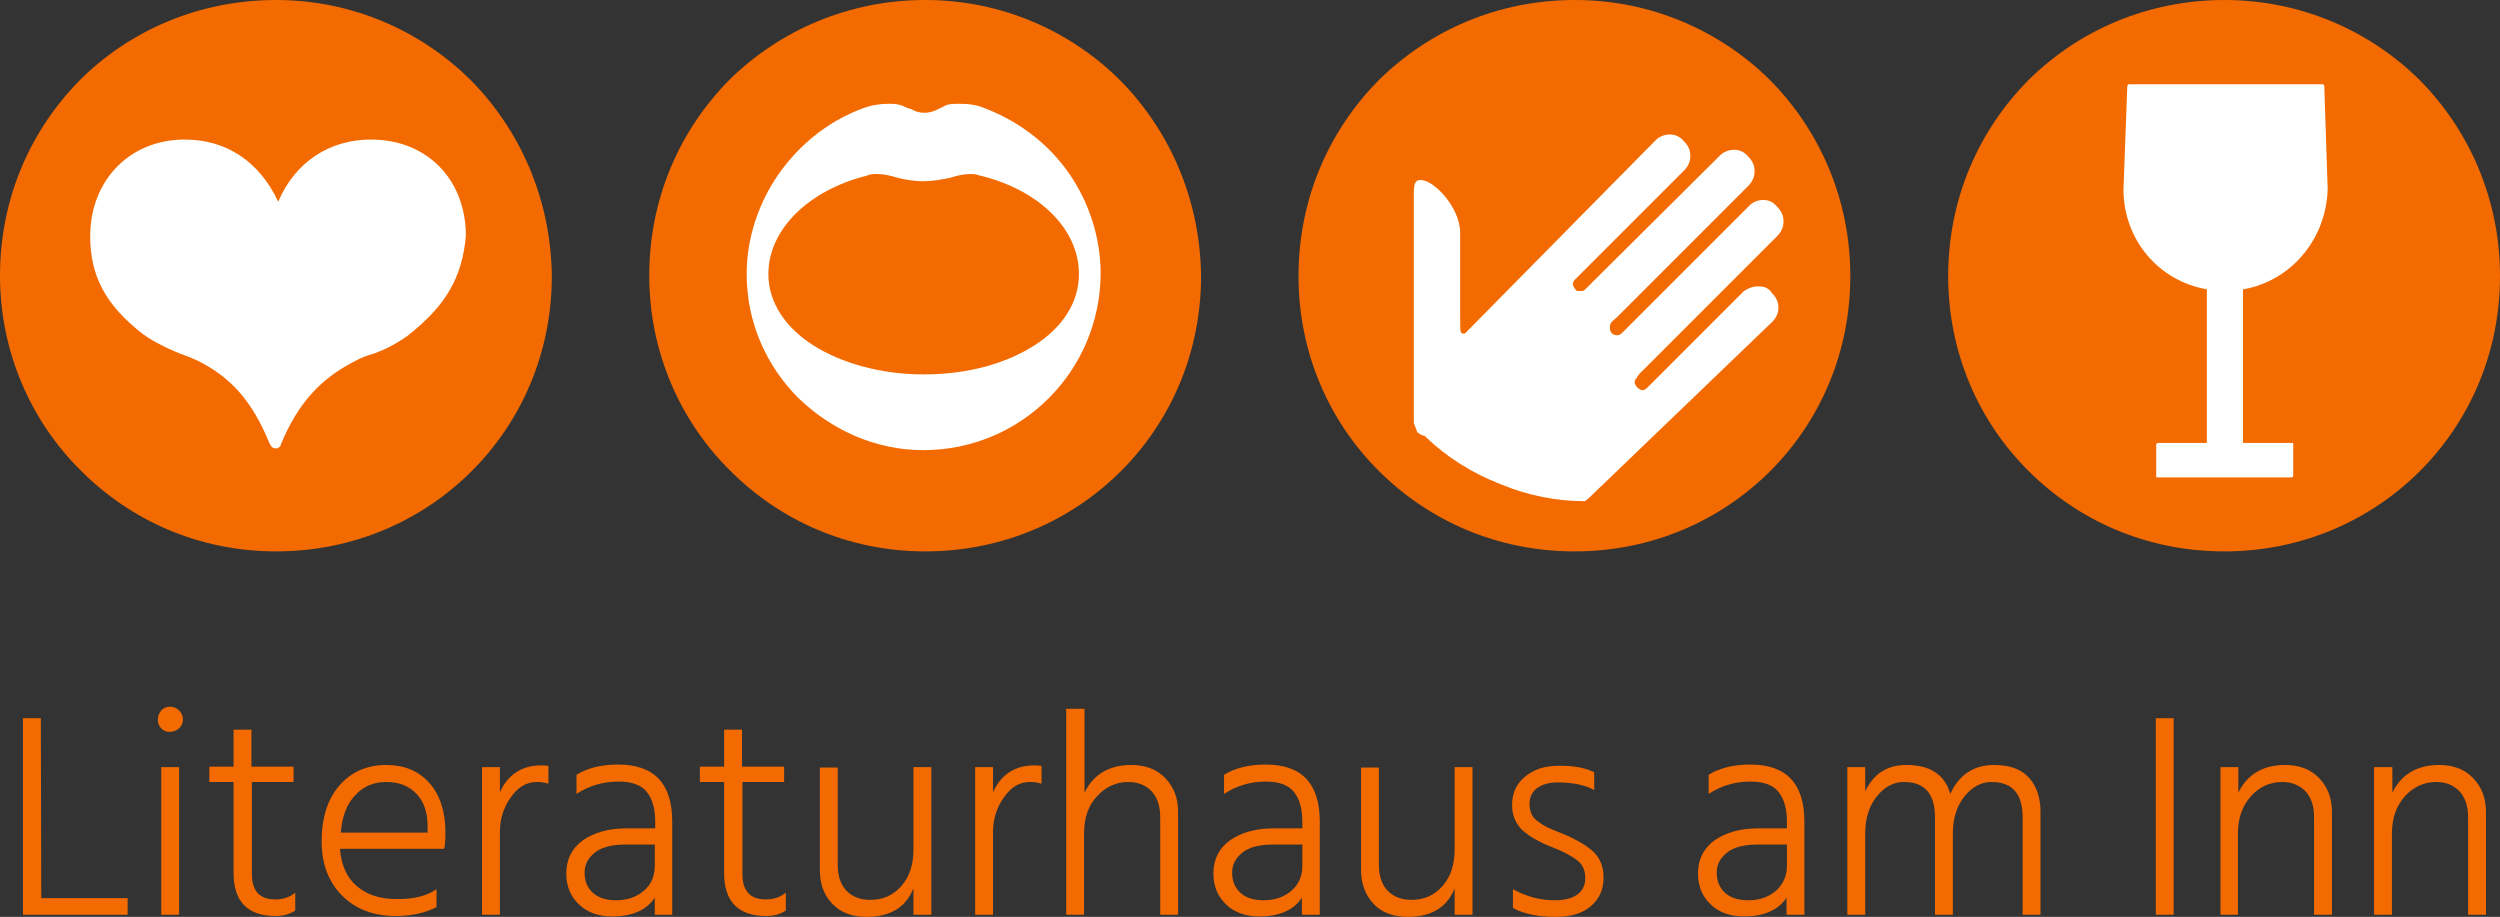
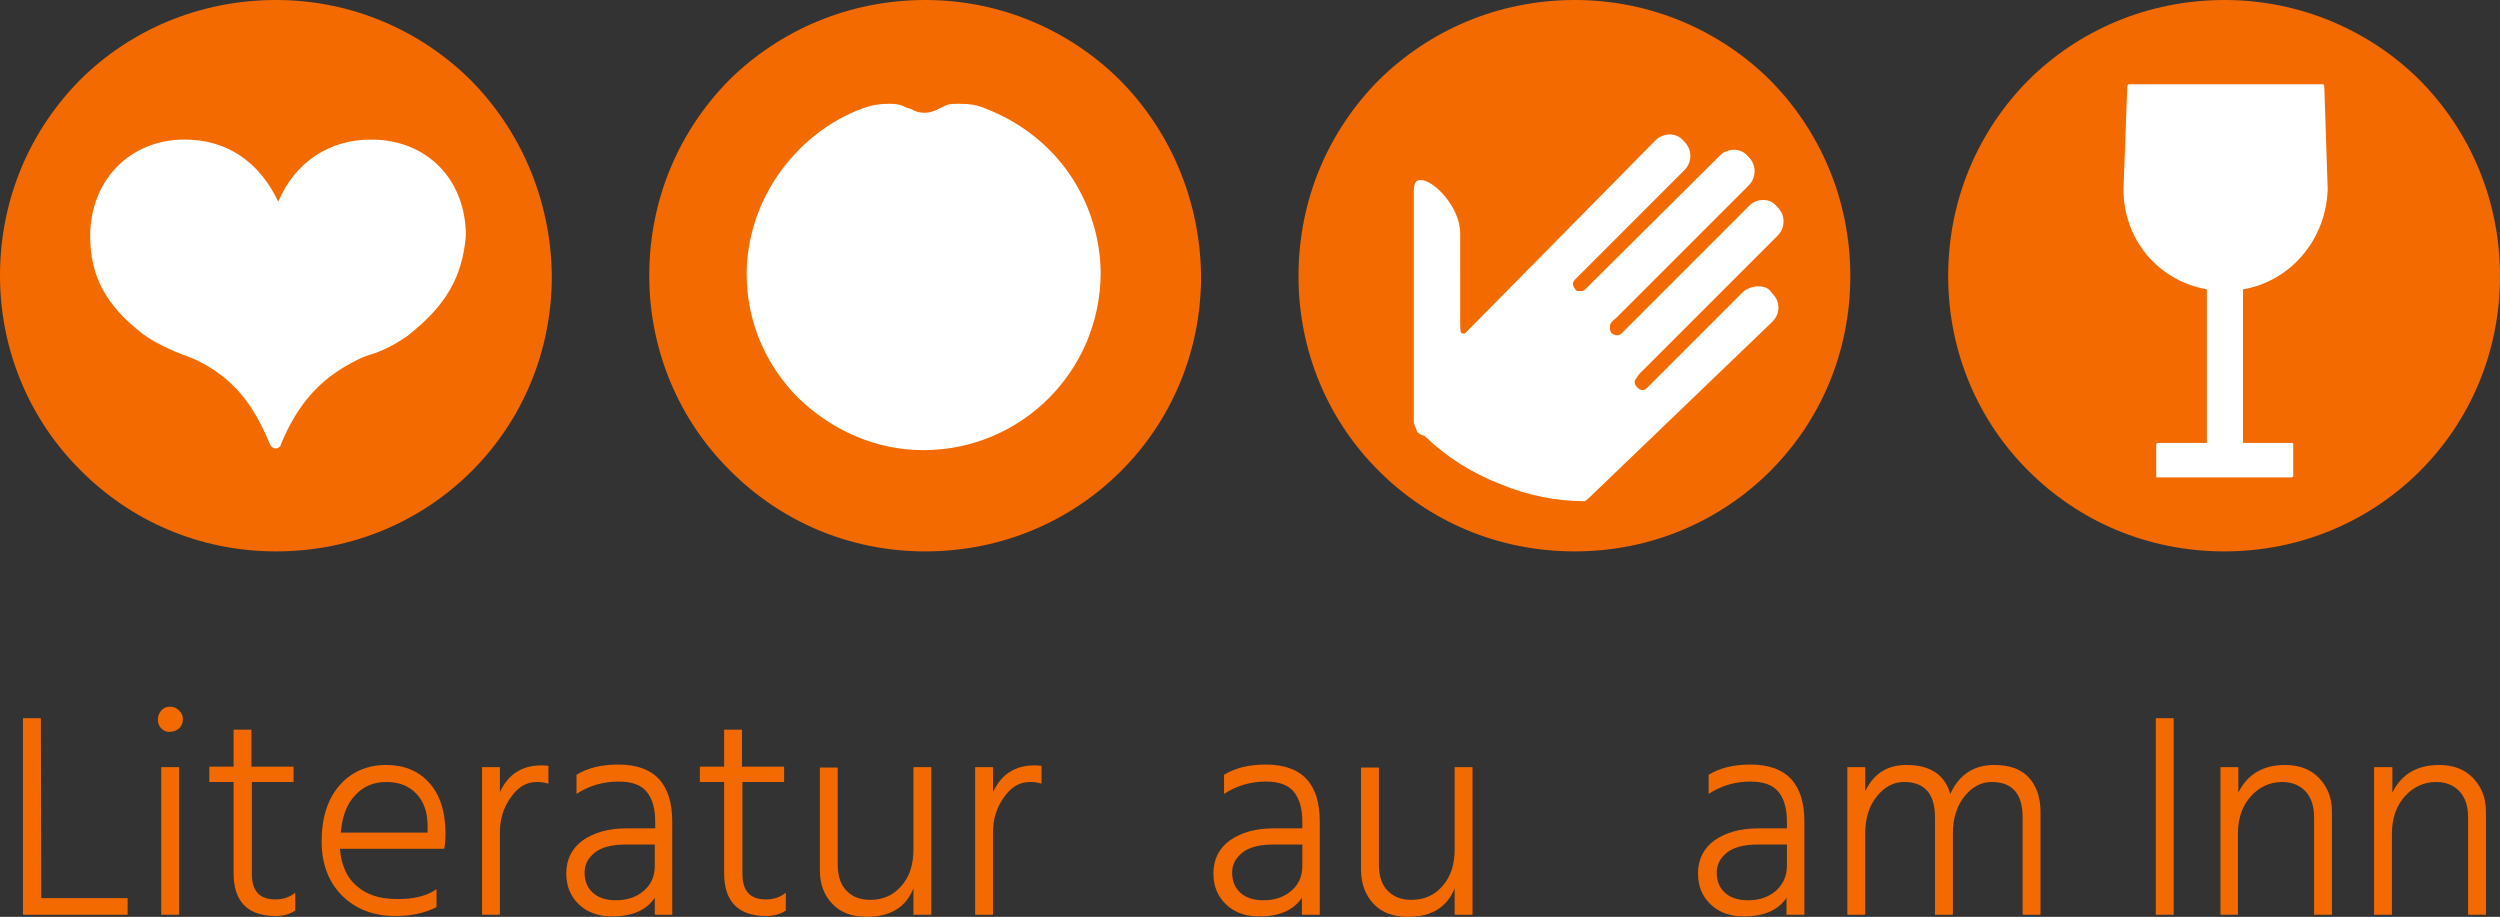
<svg xmlns="http://www.w3.org/2000/svg" version="1.1" id="Ebene_2_1_" x="0px" y="0px" viewBox="0 0 587.6 215.5" style="enable-background:new 0 0 587.6 215.5;" xml:space="preserve">
  <rect x="0" y="0" width="587.6" height="215.5" fill="#333333" stroke="none" />
  <style type="text/css">
	.st0{fill:#F36A00;}
	.st1{fill:#FFFFFF;}
</style>
  <path class="st0" d="M522.9,0c17.8,0,34.1,7.2,45.8,18.8c11.6,11.7,18.9,27.9,18.9,46.1c0,18.1-7.2,34.2-18.8,45.8  c-11.7,11.7-27.9,18.9-46,18.9c-18.2,0-34.3-7.2-46-18.9c-11.7-11.6-18.9-27.8-18.9-45.8c0-18.2,7.2-34.3,18.9-46.1  C488.5,7.2,504.7,0,522.9,0z" />
  <path class="st1" d="M527.3,68c11.2-2,19.4-11.7,19.8-23.5l-0.8-24.2c0,0,0-0.5-0.4-0.5h-45.5c0,0,0,0-0.1,0  c-0.1,0.1-0.3,0.3-0.3,0.5l-0.9,24.2c0,11.7,8.1,21.5,19.6,23.5v36.1h-11.4c0,0-0.5,0-0.5,0.4v7.3c0,0,0,0,0,0.1s0,0.3,0,0.3  s0.1,0,0.3,0c0.1,0,0.3,0,0.3,0h31.2c0,0,0.1,0,0.3-0.1c0.1,0,0.1-0.1,0.1-0.3v-7.3c0,0,0-0.1,0-0.3c-0.1-0.1-0.3-0.1-0.4-0.1h-11.4  V68H527.3z" />
  <path class="st0" d="M370.2,0C388,0,404.3,7.2,416,18.8c11.6,11.7,18.9,27.9,18.9,46.1c0,18.1-7.2,34.2-18.8,45.8  c-11.7,11.7-27.9,18.9-46,18.9c-18.2,0-34.3-7.2-46-18.9c-11.7-11.6-18.9-27.8-18.9-45.8c0-18.2,7.2-34.3,18.9-46.1  C335.9,7.2,352,0,370.2,0z" />
  <path class="st1" d="M373.4,117.1L373.4,117.1l43.1-41.4c1-1,1.5-2.1,1.5-3.4s-0.5-2.4-1.5-3.4c-0.9-1.4-2.1-1.6-3.3-1.6  s-2.4,0.5-3.3,1.1l-22.7,22.7c-0.4,0.4-0.8,0.6-1.1,0.6c-0.9,0-1.9-1.1-1.9-1.9c0-0.4,0.3-0.8,0.6-1.1c0-0.1,0.1-0.4,0.4-0.6  c0.1-0.3,0.5-0.6,0.9-1l31.6-31.6c1-1,1.5-2.1,1.5-3.5c0-1.3-0.5-2.4-1.5-3.4c-0.9-1.1-1.9-1.6-3.3-1.6c-1.1,0-2.3,0.4-3.2,1.3  l-30,30c-0.4,0.4-0.8,0.5-1.1,0.5c-0.4,0-0.9-0.1-1.3-0.5c-0.4-0.5-0.4-0.9-0.4-1.3c0-0.5,0-0.8,0.4-1.3c0,0,0.1-0.1,0.4-0.4  c0.1-0.1,0.5-0.4,0.9-0.8l30.8-30.8c1-1,1.5-2.1,1.5-3.5c0-1.3-0.5-2.4-1.5-3.4c-0.9-1.1-2.1-1.6-3.3-1.6c-1.1,0-2.4,0.4-3.3,1.3  L372.6,68c-0.3,0.3-0.5,0.4-0.6,0.4s-0.4,0-0.6,0c-0.1,0-0.4,0-0.5,0c-0.3,0-0.5-0.1-0.6-0.4c-0.4-0.4-0.6-0.9-0.6-1.3  s0.3-0.8,0.6-1.1l25.5-25.5c1-1,1.5-2.1,1.5-3.5c0-1.3-0.5-2.4-1.5-3.4c-0.9-1.1-2.1-1.6-3.3-1.6c-1.1,0-2.4,0.4-3.3,1.3l-44.9,45.5  h-0.4c-0.4,0-0.6-0.3-0.6-0.6c-0.1-0.4-0.1-1.6-0.1-3.9V54.8c0-6.1-6.2-12.5-9.3-12.5c-1.4,0-1.6,1.1-1.6,3.3v53.8  c0,0,0.1,0.3,0.3,0.8s0.4,1,0.5,1.4c0.3,0.1,0.5,0.4,0.8,0.5c0.1,0.1,0.5,0.3,0.9,0.3l0.4,0.4c4.9,4.7,11,8.5,17.5,11  c6.4,2.7,13.3,4,19.8,4C372.9,117.5,373,117.5,373.4,117.1z" />
  <path class="st0" d="M64.9,0c17.8,0,34,7.2,45.7,18.8c11.6,11.7,18.9,27.9,19.1,46.1c0,18.1-7.2,34.2-18.8,45.8  c-11.7,11.7-27.9,18.9-46,18.9c-18.2,0-34.3-7.3-46-19.1C7.2,98.9,0,82.6,0,64.8c0-18.2,7.2-34.3,18.9-46.1C30.5,7.2,46.7,0,64.9,0z  " />
  <path class="st1" d="M95.7,79c9.2-7.2,12.9-13.8,13.8-23.5c0-13.5-9.3-22.7-22.3-22.7c-9.7,0-17.8,5.2-21.8,14.6  c-4.5-9.5-12.2-14.6-22-14.6c-13,0-22.2,9.7-22.2,22.7c0,9.2,3.5,16.2,12.5,23.1c1.4,1,2.8,1.8,4,2.4c2.5,1.3,4.5,2.1,6.2,2.7  c0.8,0.3,1.5,0.6,2.4,1c8.1,4,13,9.7,17,19.4c0.4,0.9,0.8,1.3,1.6,1.3c0.4,0,1.1-0.4,1.1-0.9c4-9.7,9.3-15.4,17-19.4  c1.6-0.9,3.3-1.6,4.9-2C90.4,82.2,92.8,81,95.7,79z" />
  <path class="st0" d="M217.5,0c17.8,0,34,7.2,45.7,18.8c11.6,11.7,18.9,27.9,19.1,46.1c0,18.1-7.2,34.2-18.8,45.8  c-11.7,11.7-27.9,18.9-46,18.9c-18.2,0-34.3-7.3-46-19.1c-11.7-11.6-18.9-27.9-18.9-45.7c0-18.2,7.2-34.3,18.9-46.1  C183.2,7.2,199.4,0,217.5,0z" />
  <path class="st1" d="M217,105.8c11.6,0,22-4.7,29.5-12.2c7.4-7.4,12.1-17.7,12.2-29.2c0-8.5-2.7-16.8-7.4-23.6s-11.6-12.2-19.7-15.3  c-2-0.9-4-1.1-6.1-1.1h-0.4c-1.3,0-2.3,0.1-2.9,0.4c-0.6,0.4-1.3,0.6-1.6,0.8c-0.6,0.3-1,0.5-1.4,0.6s-1,0.3-1.8,0.3  c-1.6,0-2.4-0.4-3.3-0.9c-0.6-0.1-1.3-0.4-2.1-0.8c-0.9-0.3-1.8-0.4-2.8-0.4h-0.4c-2,0-4,0.3-6.1,1.1c-8.1,3-14.8,8.5-19.6,15.3  s-7.6,15.2-7.6,23.6c0,11.5,4.7,21.7,12.2,29.2C195.5,101.1,205.8,105.8,217,105.8z" />
  <g>
    <g>
      <path class="st0" d="M9.7,211.1H30v3.9H5.4v-46.2h4.2L9.7,211.1L9.7,211.1L9.7,211.1z" />
      <path class="st0" d="M37.9,171.2c-0.5-0.5-0.8-1.2-0.8-2.1c0-0.8,0.3-1.5,0.8-2.1s1.2-0.9,2.1-0.9c0.8,0,1.5,0.3,2.1,0.9    s0.9,1.3,0.9,2.1s-0.3,1.5-0.9,2.1c-0.6,0.5-1.3,0.8-2.1,0.8C39.2,172.1,38.5,171.8,37.9,171.2z M37.9,215v-34.7h4.2V215H37.9z" />
      <path class="st0" d="M59.2,183.8v21.6c0,4,1.8,6,5.5,6c1.8,0,3.4-0.5,4.7-1.6v4.2c-1.3,0.9-2.9,1.3-4.6,1.3    c-6.6,0-9.9-3.4-9.9-10.1v-21.4h-5.7v-3.6h5.7v-8.7h4.2v8.7H69v3.6H59.2z" />
      <path class="st0" d="M102.6,209v4.2c-2.7,1.4-5.9,2.1-9.6,2.1c-5.2,0-9.4-1.6-12.6-4.8s-4.8-7.5-4.8-12.7c0-5.6,1.4-10,4.2-13.2    s6.5-4.8,11-4.8c4.2,0,7.6,1.4,10.1,4.2s3.8,6.7,3.8,11.8c0,1.6-0.1,2.8-0.3,3.7H79.9c0.3,3.8,1.6,6.8,4,8.8c2.3,2,5.4,3,9.2,3    C97.1,211.4,100.3,210.6,102.6,209z M100.5,195.7v-1.6c0-3.2-0.9-5.7-2.6-7.5c-1.8-1.9-4.1-2.8-7.1-2.8c-2.9,0-5.4,1-7.3,3.1    c-2,2.1-3.1,5-3.4,8.8H100.5z" />
      <path class="st0" d="M117.5,180.3v5.9c1.9-4.2,5.2-6.3,9.7-6.3c0.3,0,0.9,0,1.7,0.1v4.2c-0.9-0.3-1.8-0.4-2.7-0.4    c-2.5,0-4.5,1.2-6.2,3.7c-1.7,2.4-2.5,5.1-2.5,8.1V215h-4.2v-34.7H117.5z" />
      <path class="st0" d="M135.5,186.6v-4.5c2.6-1.6,5.9-2.4,9.8-2.4c8.5,0,12.7,4.5,12.7,13.4V215h-4.1v-4c-1.9,2.9-5.3,4.4-10,4.4    c-3.2,0-5.8-0.9-7.8-2.8s-3-4.3-3-7.3c0-3.3,1.3-5.9,3.9-7.8c2.6-1.8,6-2.8,10.2-2.8h6.8v-1.6c0-3.1-0.7-5.4-2-7s-3.5-2.4-6.6-2.4    C141.7,183.7,138.4,184.7,135.5,186.6z M153.9,198.5h-6.8c-3.2,0-5.7,0.6-7.3,1.9c-1.6,1.3-2.4,2.8-2.4,4.7s0.6,3.5,1.9,4.7    s3.1,1.8,5.5,1.8c2.7,0,4.9-0.8,6.6-2.3s2.5-3.4,2.5-5.8V198.5L153.9,198.5z" />
      <path class="st0" d="M174.5,183.8v21.6c0,4,1.8,6,5.5,6c1.8,0,3.4-0.5,4.7-1.6v4.2c-1.3,0.9-2.9,1.3-4.6,1.3    c-6.6,0-9.9-3.4-9.9-10.1v-21.4h-5.7v-3.6h5.7v-8.7h4.2v8.7h9.9v3.6H174.5z" />
      <path class="st0" d="M214.7,180.3h4.2V215h-4.2v-6.2c-1.8,4.5-5.5,6.7-11,6.7c-3.4,0-6.1-1-8-3c-2-2-3-4.7-3-8v-24.1h4.2v22.9    c0,2.6,0.7,4.7,2.1,6.1s3.2,2.1,5.5,2.1c3.1,0,5.5-1.1,7.4-3.3s2.8-5,2.8-8.6V180.3z" />
      <path class="st0" d="M233.4,180.3v5.9c1.9-4.2,5.2-6.3,9.7-6.3c0.3,0,0.9,0,1.7,0.1v4.2c-0.9-0.3-1.8-0.4-2.7-0.4    c-2.5,0-4.5,1.2-6.2,3.7c-1.7,2.4-2.5,5.1-2.5,8.1V215h-4.2v-34.7H233.4z" />
-       <path class="st0" d="M254.9,166.6v19.7c2.1-4.3,5.8-6.5,11-6.5c3.3,0,6,1,8,3.1s3,4.7,3,7.9V215h-4.2v-22.9c0-2.7-0.7-4.7-2.1-6.2    c-1.4-1.4-3.2-2.1-5.4-2.1c-2.8,0-5.3,1.1-7.3,3.3c-2.1,2.2-3.1,5.1-3.1,8.8V215h-4.2v-48.4H254.9z" />
      <path class="st0" d="M287.7,186.6v-4.5c2.6-1.6,5.9-2.4,9.8-2.4c8.5,0,12.7,4.5,12.7,13.4V215H306v-4c-1.9,2.9-5.3,4.4-10,4.4    c-3.2,0-5.8-0.9-7.8-2.8s-3-4.3-3-7.3c0-3.3,1.3-5.9,3.9-7.8c2.6-1.8,6-2.8,10.2-2.8h6.8v-1.6c0-3.1-0.7-5.4-2-7s-3.5-2.4-6.6-2.4    C293.9,183.7,290.6,184.7,287.7,186.6z M306.1,198.5h-6.8c-3.2,0-5.7,0.6-7.3,1.9c-1.6,1.3-2.4,2.8-2.4,4.7s0.6,3.5,1.9,4.7    s3.1,1.8,5.5,1.8c2.7,0,4.9-0.8,6.6-2.3s2.5-3.4,2.5-5.8L306.1,198.5L306.1,198.5z" />
      <path class="st0" d="M341.9,180.3h4.2V215h-4.2v-6.2c-1.8,4.5-5.5,6.7-11,6.7c-3.4,0-6.1-1-8-3s-3-4.7-3-8v-24.1h4.2v22.9    c0,2.6,0.7,4.7,2.1,6.1s3.2,2.1,5.5,2.1c3.1,0,5.5-1.1,7.4-3.3s2.8-5,2.8-8.6V180.3z" />
-       <path class="st0" d="M374.7,181.5v4.2c-2.1-1.2-5-1.8-8.7-1.8c-2,0-3.6,0.5-4.8,1.4c-1.2,0.9-1.7,2.2-1.7,3.7    c0,0.9,0.2,1.7,0.5,2.4s0.9,1.3,1.8,1.9c0.8,0.6,1.6,1,2.2,1.3s1.6,0.7,2.9,1.2c3.2,1.3,5.7,2.7,7.4,4.2c1.7,1.5,2.6,3.6,2.6,6.2    c0,2.9-1,5.1-3,6.8s-4.7,2.5-8.2,2.5c-4.2,0-7.6-0.7-10.1-2.1V209c3.1,1.7,6.3,2.6,9.9,2.6c2.3,0,4.1-0.5,5.3-1.4s1.8-2.2,1.8-3.8    c0-1.8-0.6-3.2-1.9-4.2s-3.3-2.1-6.2-3.2c-2.8-1.1-5-2.4-6.6-3.8c-1.6-1.5-2.5-3.5-2.5-6c0-2.8,1-5,3.1-6.7s4.6-2.5,7.7-2.5    C369.8,179.9,372.7,180.5,374.7,181.5z" />
      <path class="st0" d="M401.6,186.6v-4.5c2.6-1.6,5.9-2.4,9.8-2.4c8.5,0,12.7,4.5,12.7,13.4V215h-4.2v-4c-1.9,2.9-5.3,4.4-10,4.4    c-3.2,0-5.8-0.9-7.8-2.8s-3-4.3-3-7.3c0-3.3,1.3-5.9,3.9-7.8c2.6-1.8,6-2.8,10.2-2.8h6.8v-1.6c0-3.1-0.7-5.4-2-7s-3.5-2.4-6.6-2.4    C407.8,183.7,404.5,184.7,401.6,186.6z M420,198.5h-6.8c-3.2,0-5.7,0.6-7.3,1.9s-2.4,2.8-2.4,4.7s0.6,3.5,1.9,4.7s3.1,1.8,5.5,1.8    c2.7,0,4.9-0.8,6.6-2.3c1.6-1.5,2.5-3.4,2.5-5.8L420,198.5L420,198.5z" />
      <path class="st0" d="M438.4,180.3v5.7c2-4.2,5.2-6.2,9.7-6.2c5.6,0,9,2.3,10.3,6.8c2.1-4.6,5.6-6.8,10.3-6.8c3.7,0,6.4,1,8.2,3    s2.7,4.7,2.7,8V215h-4.2v-22.9c0-5.5-2.4-8.3-7.3-8.3c-2.4,0-4.5,1.1-6.3,3.3s-2.8,5.1-2.8,8.8V215h-4.2v-22.9    c0-5.5-2.4-8.3-7.3-8.3c-2.4,0-4.5,1.1-6.3,3.3s-2.8,5.1-2.8,8.8V215h-4.2v-34.7H438.4z" />
      <path class="st0" d="M506.7,215v-46.2h4.2V215H506.7z" />
      <path class="st0" d="M526.1,180.3v6c2.1-4.3,5.8-6.5,11-6.5c3.3,0,6,1,8,3.1s3,4.7,3,7.9V215h-4.2v-22.9c0-2.7-0.7-4.7-2.1-6.2    c-1.4-1.4-3.2-2.1-5.4-2.1c-2.8,0-5.3,1.1-7.3,3.3s-3.1,5.1-3.1,8.8V215h-4.1v-34.7H526.1z" />
      <path class="st0" d="M562.3,180.3v6c2.1-4.3,5.8-6.5,11-6.5c3.3,0,6,1,8,3.1s3,4.7,3,7.9V215h-4.2v-22.9c0-2.7-0.7-4.7-2.1-6.2    c-1.4-1.4-3.2-2.1-5.4-2.1c-2.8,0-5.3,1.1-7.3,3.3s-3.1,5.1-3.1,8.8V215H558v-34.7H562.3z" />
    </g>
  </g>
-   <path class="st0" d="M206.2,40.9c1.5,0,3.3,0.4,4.8,0.9c1.6,0.4,3.7,0.8,6.1,0.8c2,0,4.2-0.4,6.2-0.8c1.5-0.5,3.2-0.9,4.8-0.9  c0.4,0,0.9,0,1.3,0.1s0.8,0.3,1.1,0.3c13.8,3.4,23.1,12.6,23.1,23.1c0,6.7-3.9,12.6-10.5,16.8s-15.5,6.8-26,6.8  c-10.2,0-19.4-2.7-25.9-6.8c-6.6-4.2-10.6-10.1-10.6-16.8c0-10.5,9.5-19.7,23.1-23.1C204.5,40.9,205.3,40.9,206.2,40.9z" />
</svg>